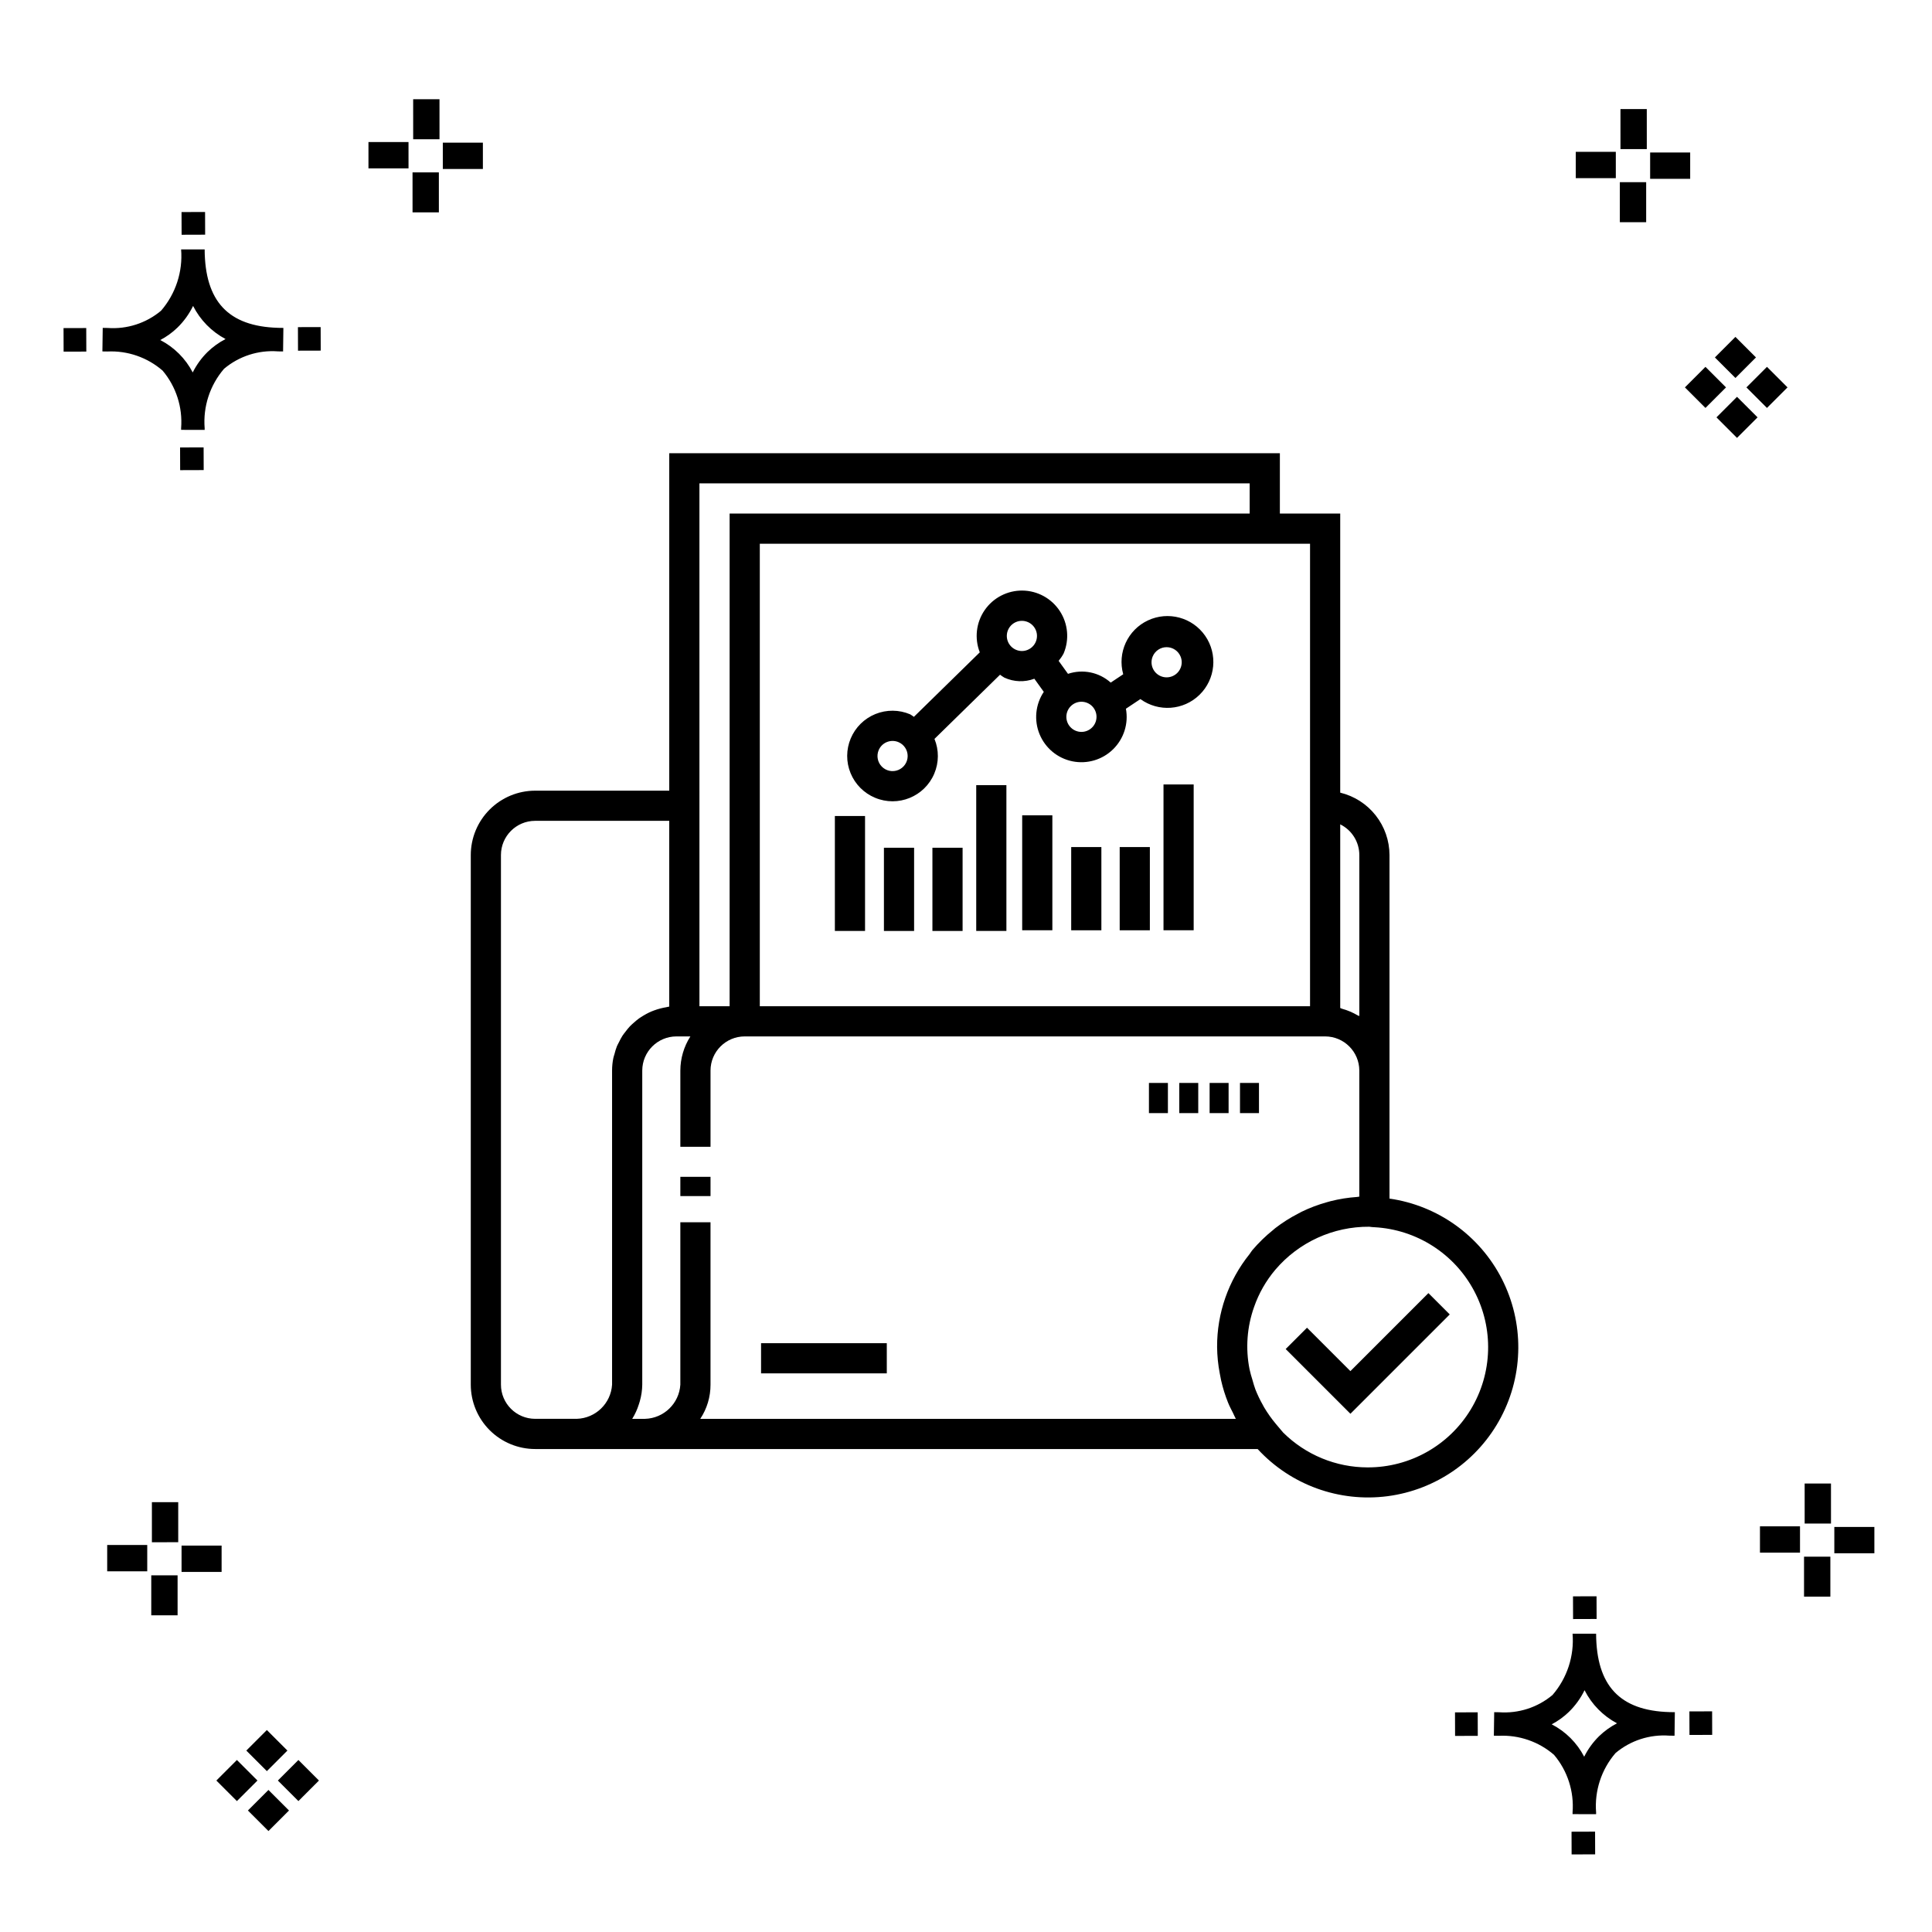
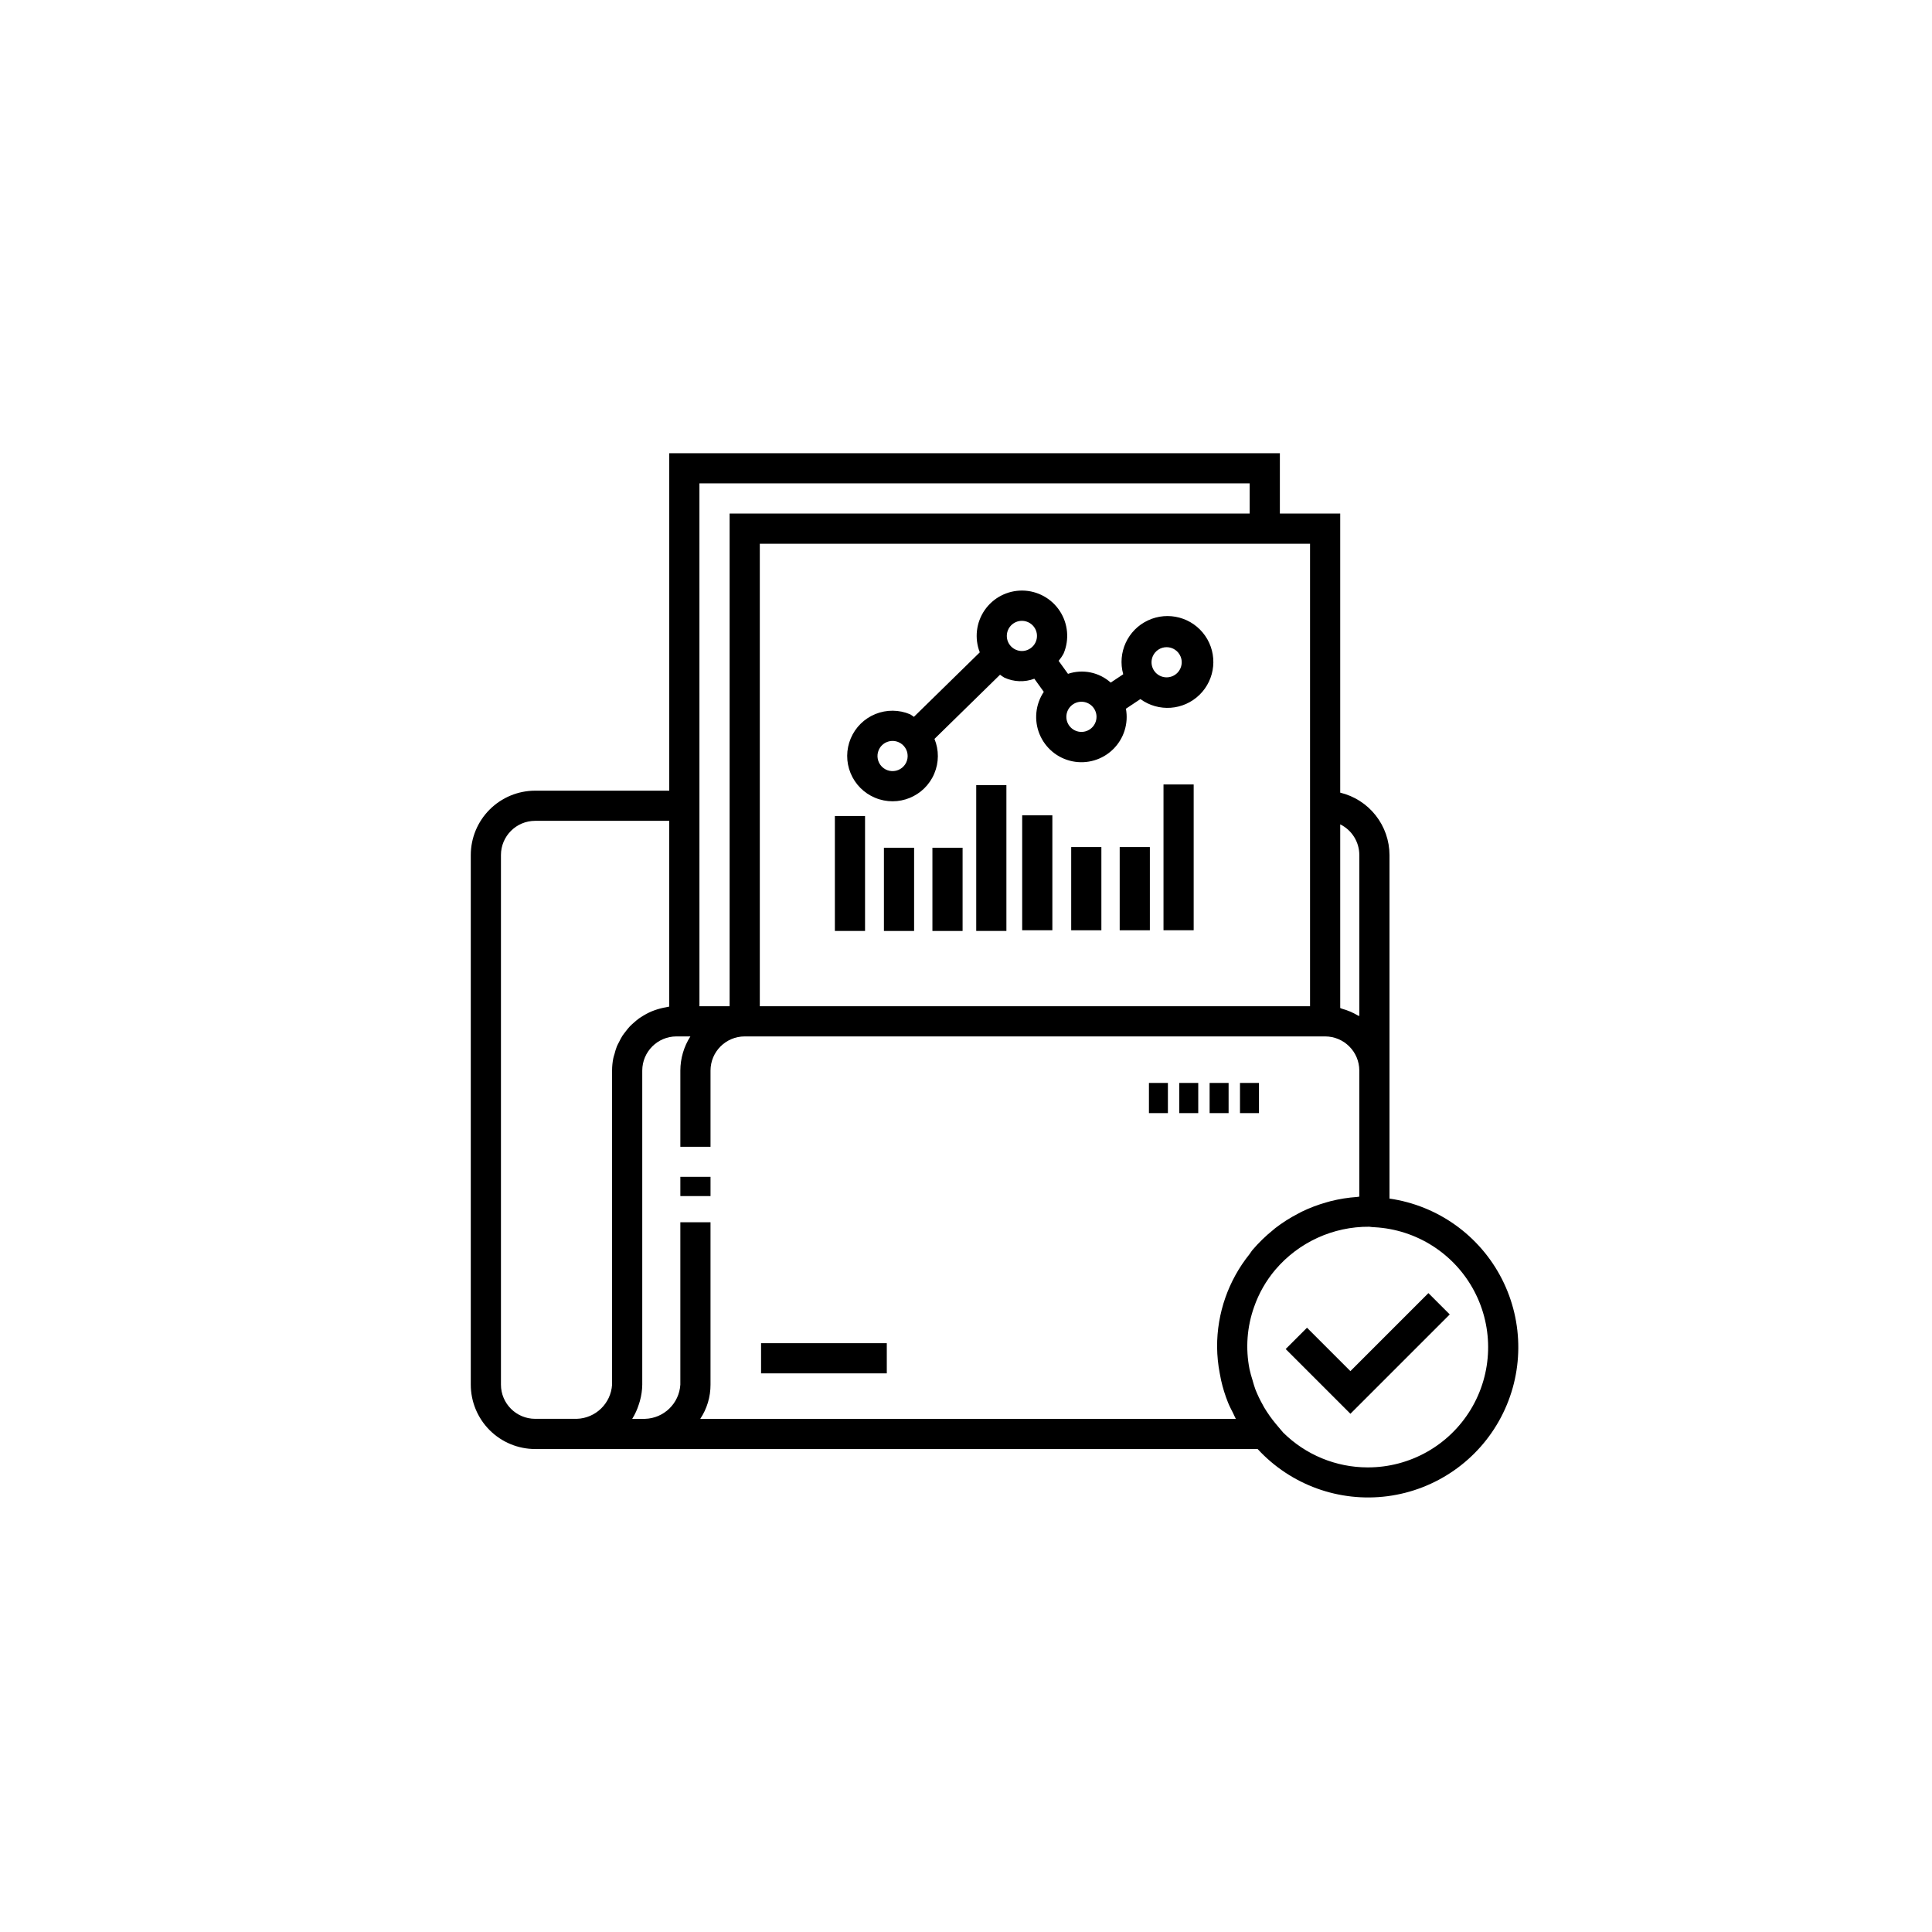
<svg xmlns="http://www.w3.org/2000/svg" fill="#000000" width="800px" height="800px" version="1.1" viewBox="144 144 512 512">
  <g>
-     <path d="m197.96 262.56 0.02 6.016-6.238 0.02-0.02-6.016zm19.738-31.68c0.434 0.023 0.93 0.008 1.402 0.02l-0.082 6.238c-0.449 0.008-0.93-0.004-1.387-0.02v-0.004c-5.172-0.379-10.285 1.277-14.254 4.617-3.746 4.352-5.598 10.023-5.141 15.75v0.449l-6.238-0.016v-0.445c0.434-5.535-1.328-11.02-4.914-15.262-4.047-3.504-9.285-5.316-14.633-5.055h-0.004c-0.434 0-0.867-0.008-1.312-0.02l0.09-6.238c0.441 0 0.879 0.008 1.309 0.02h-0.004c5.129 0.375 10.203-1.266 14.148-4.566 3.879-4.484 5.797-10.34 5.32-16.254l6.238 0.008c0.074 13.766 6.266 20.395 19.461 20.777zm-13.922 2.969h-0.004c-3.703-1.969-6.707-5.031-8.602-8.773-1.043 2.148-2.453 4.098-4.164 5.762-1.352 1.301-2.879 2.406-4.539 3.277 3.691 1.902 6.699 4.902 8.609 8.586 1.004-2.019 2.336-3.856 3.945-5.438 1.41-1.363 3.008-2.516 4.75-3.414zm-42.938-2.898 0.02 6.238 6.016-0.016-0.02-6.238zm68.137-0.273-6.019 0.016 0.02 6.238 6.019-0.016zm-30.609-24.484-0.02-6.016-6.238 0.02 0.02 6.016zm405.96 42.965 5.445 5.445-5.445 5.445-5.445-5.445zm7.941-7.941 5.445 5.445-5.445 5.445-5.445-5.445zm-16.301 0 5.445 5.445-5.445 5.445-5.445-5.445zm7.941-7.941 5.445 5.445-5.441 5.449-5.445-5.445zm-11.992-41.891h-10.613v-6.977h10.613zm-19.707-0.168h-10.613v-6.977h10.613zm8.043 11.668h-6.977v-10.602h6.977zm0.168-19.375h-6.977l-0.004-10.613h6.977zm-308.45 5.273h-10.617v-6.977h10.617zm-19.707-0.168h-10.617v-6.977h10.613zm8.043 11.664h-6.977l-0.004-10.598h6.977zm0.168-19.375h-6.977l-0.004-10.613h6.977zm300 448.52 0.02 6.016 6.238-0.02-0.02-6.016zm25.977-31.699c0.438 0.023 0.93 0.008 1.402 0.02l-0.082 6.238c-0.449 0.008-0.93-0.004-1.387-0.02-5.172-0.379-10.289 1.277-14.254 4.617-3.75 4.352-5.602 10.023-5.144 15.75v0.449l-6.238-0.016v-0.445c0.438-5.539-1.328-11.023-4.91-15.266-4.047-3.504-9.289-5.312-14.633-5.051h-0.004c-0.434 0-0.867-0.008-1.312-0.02l0.09-6.238c0.441 0 0.879 0.008 1.309 0.02h-0.004c5.129 0.371 10.203-1.266 14.145-4.566 3.879-4.484 5.797-10.34 5.32-16.254l6.238 0.008c0.074 13.762 6.266 20.395 19.461 20.773zm-13.922 2.969-0.004 0.004c-3.703-1.969-6.707-5.031-8.602-8.773-1.043 2.148-2.453 4.098-4.168 5.762-1.352 1.301-2.879 2.406-4.539 3.277 3.691 1.902 6.699 4.898 8.609 8.586 1.004-2.019 2.34-3.859 3.945-5.438 1.41-1.363 3.012-2.516 4.754-3.414zm-42.938-2.898 0.02 6.238 6.016-0.016-0.02-6.238zm68.137-0.273-6.019 0.016 0.02 6.238 6.019-0.016zm-30.609-24.48-0.02-6.016-6.238 0.02 0.02 6.016zm73.609-17.414-10.613 0.004v-6.977h10.613zm-19.707-0.164h-10.613v-6.977h10.613zm8.043 11.664h-6.977v-10.598h6.977zm0.168-19.375h-6.977l-0.004-10.613h6.977zm-414.09 70.602 5.445 5.445-5.445 5.445-5.445-5.445zm7.941-7.941 5.445 5.445-5.445 5.445-5.445-5.445zm-16.301 0 5.445 5.445-5.445 5.445-5.445-5.445zm7.941-7.941 5.445 5.445-5.445 5.445-5.445-5.445zm-11.996-41.895h-10.613v-6.973h10.613zm-19.707-0.164h-10.613v-6.977h10.613zm8.043 11.664h-6.977v-10.598h6.977zm0.168-19.375-6.977 0.004v-10.617h6.977z" />
    <path d="m345.69 499.96h33.32v7.996h-33.32z" />
    <path d="m456.52 430.99h5.027v7.996h-5.027z" />
    <path d="m448.48 430.99h5.027v7.996h-5.027z" />
    <path d="m464.56 430.99h5.031v7.996h-5.031z" />
    <path d="m472.61 430.99h5.031v7.996h-5.031z" />
    <path d="m324.3 455.87h7.996v5.102h-7.996z" />
    <path d="m414.89 360.07h7.996v30.457h-7.996z" />
    <path d="m427.88 368.48h7.996v22.055h-7.996z" />
    <path d="m440.73 368.48h7.996v22.055h-7.996z" />
    <path d="m452.34 351.89h7.996v38.637h-7.996z" />
    <path d="m365.25 360.25h7.996v30.461h-7.996z" />
    <path d="m378.25 368.66h7.996v22.055h-7.996z" />
    <path d="m391.1 368.66h7.996v22.055h-7.996z" />
    <path d="m402.71 352.07h7.996v38.637h-7.996z" />
    <path d="m375.89 355.41c6.106 2.566 13.133-0.297 15.707-6.398v-0.008c1.242-2.93 1.262-6.234 0.051-9.18l-0.004-0.004 17.375-17.012h0.004c0.363 0.277 0.746 0.535 1.141 0.77 2.504 1.156 5.363 1.262 7.949 0.293l2.5 3.477c-2.215 3.32-2.637 7.523-1.121 11.215 1.52 3.691 4.769 6.387 8.68 7.188 3.91 0.805 7.961-0.391 10.809-3.184 2.852-2.793 4.125-6.82 3.398-10.746l3.844-2.562-0.004 0.004c4.801 3.492 11.422 3.016 15.668-1.133 4.246-4.148 4.879-10.758 1.496-15.637-3.383-4.879-9.793-6.602-15.168-4.078-5.375 2.519-8.145 8.555-6.551 14.273l-3.312 2.207c-3.082-2.754-7.406-3.641-11.324-2.32l-2.477-3.441c0.504-0.605 0.949-1.262 1.32-1.957 1.555-3.68 1.18-7.891-1.004-11.234-2.184-3.344-5.887-5.383-9.879-5.438-3.996-0.051-7.754 1.883-10.027 5.168-2.273 3.285-2.762 7.484-1.309 11.203l-17.461 17.094c-0.32-0.242-0.652-0.465-0.996-0.672-2.934-1.246-6.242-1.27-9.199-0.074-2.953 1.199-5.309 3.527-6.543 6.465-1.238 2.938-1.254 6.246-0.043 9.195 1.207 2.953 3.539 5.301 6.481 6.527zm73.59-37.453c0.629-1.492 2.09-2.461 3.711-2.449 1.617 0.008 3.07 0.992 3.68 2.492 0.402 0.977 0.395 2.078-0.02 3.051v0.004c-0.855 2.035-3.199 2.992-5.234 2.137-2.039-0.855-2.992-3.199-2.137-5.234zm-18.875 12.016v-0.004c0.527 0 1.051 0.109 1.539 0.312 1.891 0.797 2.871 2.898 2.266 4.863-0.605 1.961-2.598 3.144-4.609 2.738-2.016-0.41-3.391-2.277-3.184-4.32 0.211-2.043 1.934-3.598 3.988-3.594zm-19.473-19v-0.004c0.516-1.23 1.617-2.117 2.926-2.371 1.312-0.25 2.66 0.168 3.598 1.117 0.941 0.949 1.344 2.305 1.074 3.609-0.266 1.309-1.172 2.398-2.406 2.902-0.98 0.406-2.086 0.398-3.062-0.02-0.977-0.41-1.75-1.195-2.152-2.176-0.398-0.984-0.391-2.086 0.023-3.062zm-34.277 31.836v-0.004c0.406-0.98 1.191-1.754 2.176-2.156 0.48-0.191 0.992-0.293 1.512-0.297 0.531 0.004 1.062 0.109 1.551 0.316 1.492 0.629 2.457 2.094 2.445 3.711-0.008 1.617-0.992 3.066-2.488 3.676-1.496 0.613-3.215 0.262-4.352-0.887-1.137-1.152-1.469-2.871-0.844-4.363z" />
    <path d="m512.23 461.63v-91.039c-0.012-3.82-1.301-7.523-3.672-10.523-2.367-3-5.672-5.113-9.387-6.008v-73.965h-15.992v-15.992h-161.82v89.434h-35.543c-4.523 0.004-8.859 1.805-12.055 5.004-3.195 3.195-4.996 7.531-5 12.051v140.36c0.004 4.519 1.805 8.855 5 12.055 3.195 3.195 7.531 4.996 12.055 5h191.47c8.766 9.516 21.605 14.176 34.434 12.5 12.824-1.68 24.039-9.484 30.062-20.93 6.027-11.445 6.113-25.105 0.238-36.629-5.879-11.523-16.992-19.473-29.793-21.312zm-7.996-91.039v42.676c-0.129-0.082-0.297-0.102-0.426-0.18h-0.004c-1.309-0.773-2.715-1.367-4.18-1.766-0.16-0.043-0.289-0.152-0.453-0.191v-48.668c3.098 1.527 5.059 4.68 5.062 8.129zm-13.059-82.5v122.57h-145.82v-122.57zm-161.82-15.992h145.82v7.996h-137.82v130.57h-7.996l-0.004-138.56zm-52.598 238.85v-140.36c0.004-4.996 4.055-9.051 9.055-9.059h35.543v49.23c-0.281 0.031-0.543 0.125-0.82 0.172-0.484 0.078-0.957 0.176-1.43 0.297-0.586 0.148-1.16 0.328-1.727 0.535-0.449 0.164-0.887 0.336-1.316 0.539h0.004c-0.539 0.258-1.062 0.543-1.57 0.852-0.402 0.242-0.797 0.48-1.176 0.754v0.004c-0.48 0.355-0.938 0.734-1.379 1.137-0.344 0.305-0.688 0.602-1.008 0.934-0.41 0.449-0.797 0.918-1.16 1.41-0.273 0.355-0.559 0.695-0.805 1.07-0.336 0.543-0.641 1.102-0.914 1.68-0.191 0.383-0.41 0.746-0.574 1.141h0.004c-0.258 0.672-0.473 1.359-0.641 2.059-0.094 0.352-0.23 0.684-0.301 1.047v-0.004c-0.223 1.094-0.336 2.207-0.336 3.324v83.234c-0.309 4.984-4.367 8.91-9.355 9.059h-11.039c-5-0.008-9.051-4.059-9.055-9.059zm194.75 9.059h-141.93c1.781-2.684 2.727-5.836 2.715-9.059v-43.043h-7.996v43.043c-0.309 4.984-4.367 8.914-9.359 9.059h-3.394c0.746-1.203 1.336-2.492 1.758-3.844 0.09-0.273 0.176-0.539 0.254-0.816 0.41-1.43 0.629-2.91 0.648-4.398v-83.234c0.008-5 4.059-9.051 9.059-9.055h3.695c-1.73 2.703-2.652 5.844-2.66 9.055v20.199h7.996v-20.199c0.004-5 4.059-9.051 9.055-9.055h153.82c5 0.004 9.055 4.055 9.062 9.055v33.398c-0.195 0.012-0.379 0.078-0.574 0.09-2.371 0.164-4.723 0.535-7.027 1.117-0.359 0.09-0.707 0.195-1.062 0.297-2.285 0.641-4.508 1.48-6.641 2.516-0.293 0.145-0.57 0.309-0.859 0.461-2.164 1.109-4.219 2.414-6.141 3.898-0.18 0.141-0.34 0.301-0.52 0.445-2.004 1.605-3.848 3.398-5.512 5.352l-0.031 0.031-0.008 0.012-0.004 0.004c-0.27 0.32-0.465 0.707-0.723 1.035-5.598 6.969-8.629 15.652-8.586 24.59 0.023 2.363 0.262 4.719 0.711 7.039 0.105 0.598 0.211 1.188 0.344 1.773 0.457 2.023 1.074 4.008 1.844 5.93 0.387 0.965 0.875 1.859 1.332 2.781 0.254 0.504 0.453 1.027 0.73 1.523zm34.953 12.867h-0.004c-8.398 0-16.457-3.324-22.418-9.246l-1.859-2.203 0.004 0.004c-1.18-1.398-2.238-2.894-3.176-4.465-0.125-0.211-0.23-0.43-0.352-0.645h0.004c-0.754-1.324-1.41-2.699-1.969-4.117-0.293-0.77-0.504-1.57-0.738-2.367h0.004c-0.32-0.977-0.594-1.969-0.816-2.969-1.098-5.519-0.676-11.23 1.211-16.527 1.258-3.606 3.164-6.945 5.633-9.859 6.207-7.289 15.324-11.453 24.895-11.383 0.387 0.055 0.773 0.102 1.168 0.121l0.199 0.008c11.164 0.605 21.195 7.019 26.426 16.902 5.231 9.883 4.894 21.781-0.883 31.355-5.777 9.57-16.148 15.414-27.332 15.391z" />
    <path d="m501.87 507.36-11.5-11.5-5.652 5.652 17.152 17.152 26.328-26.324-5.656-5.652z" />
  </g>
</svg>